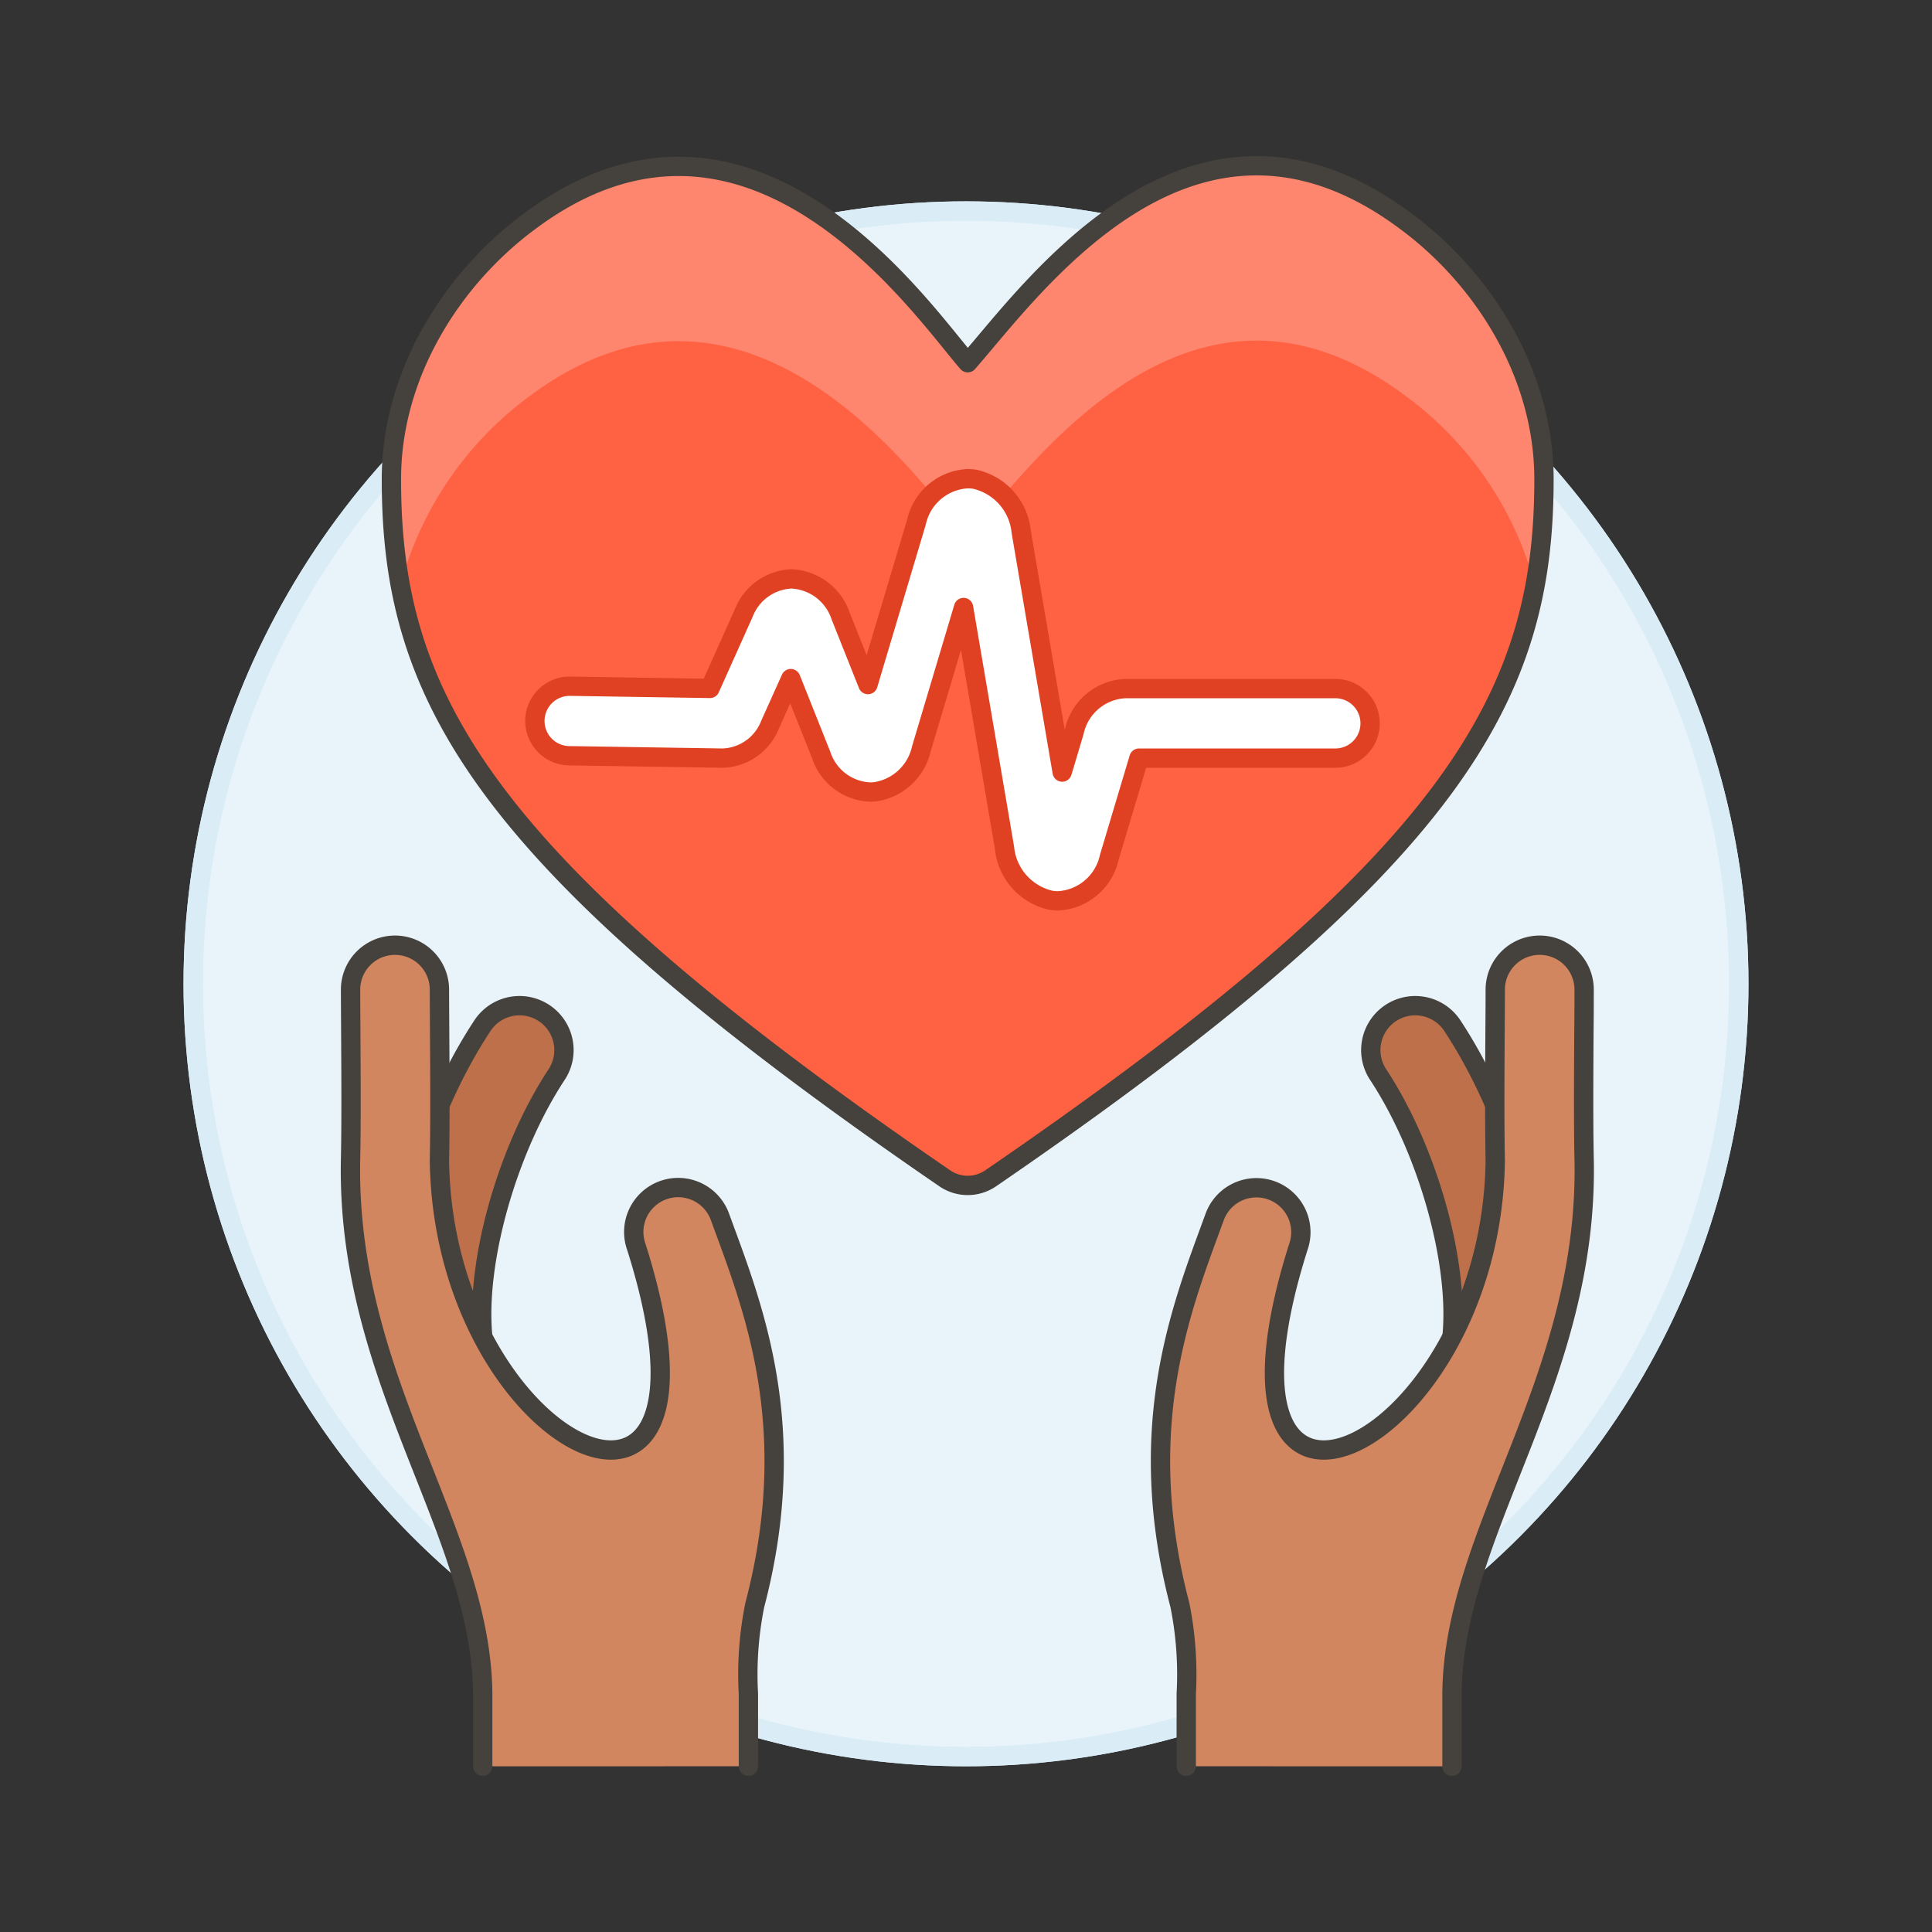
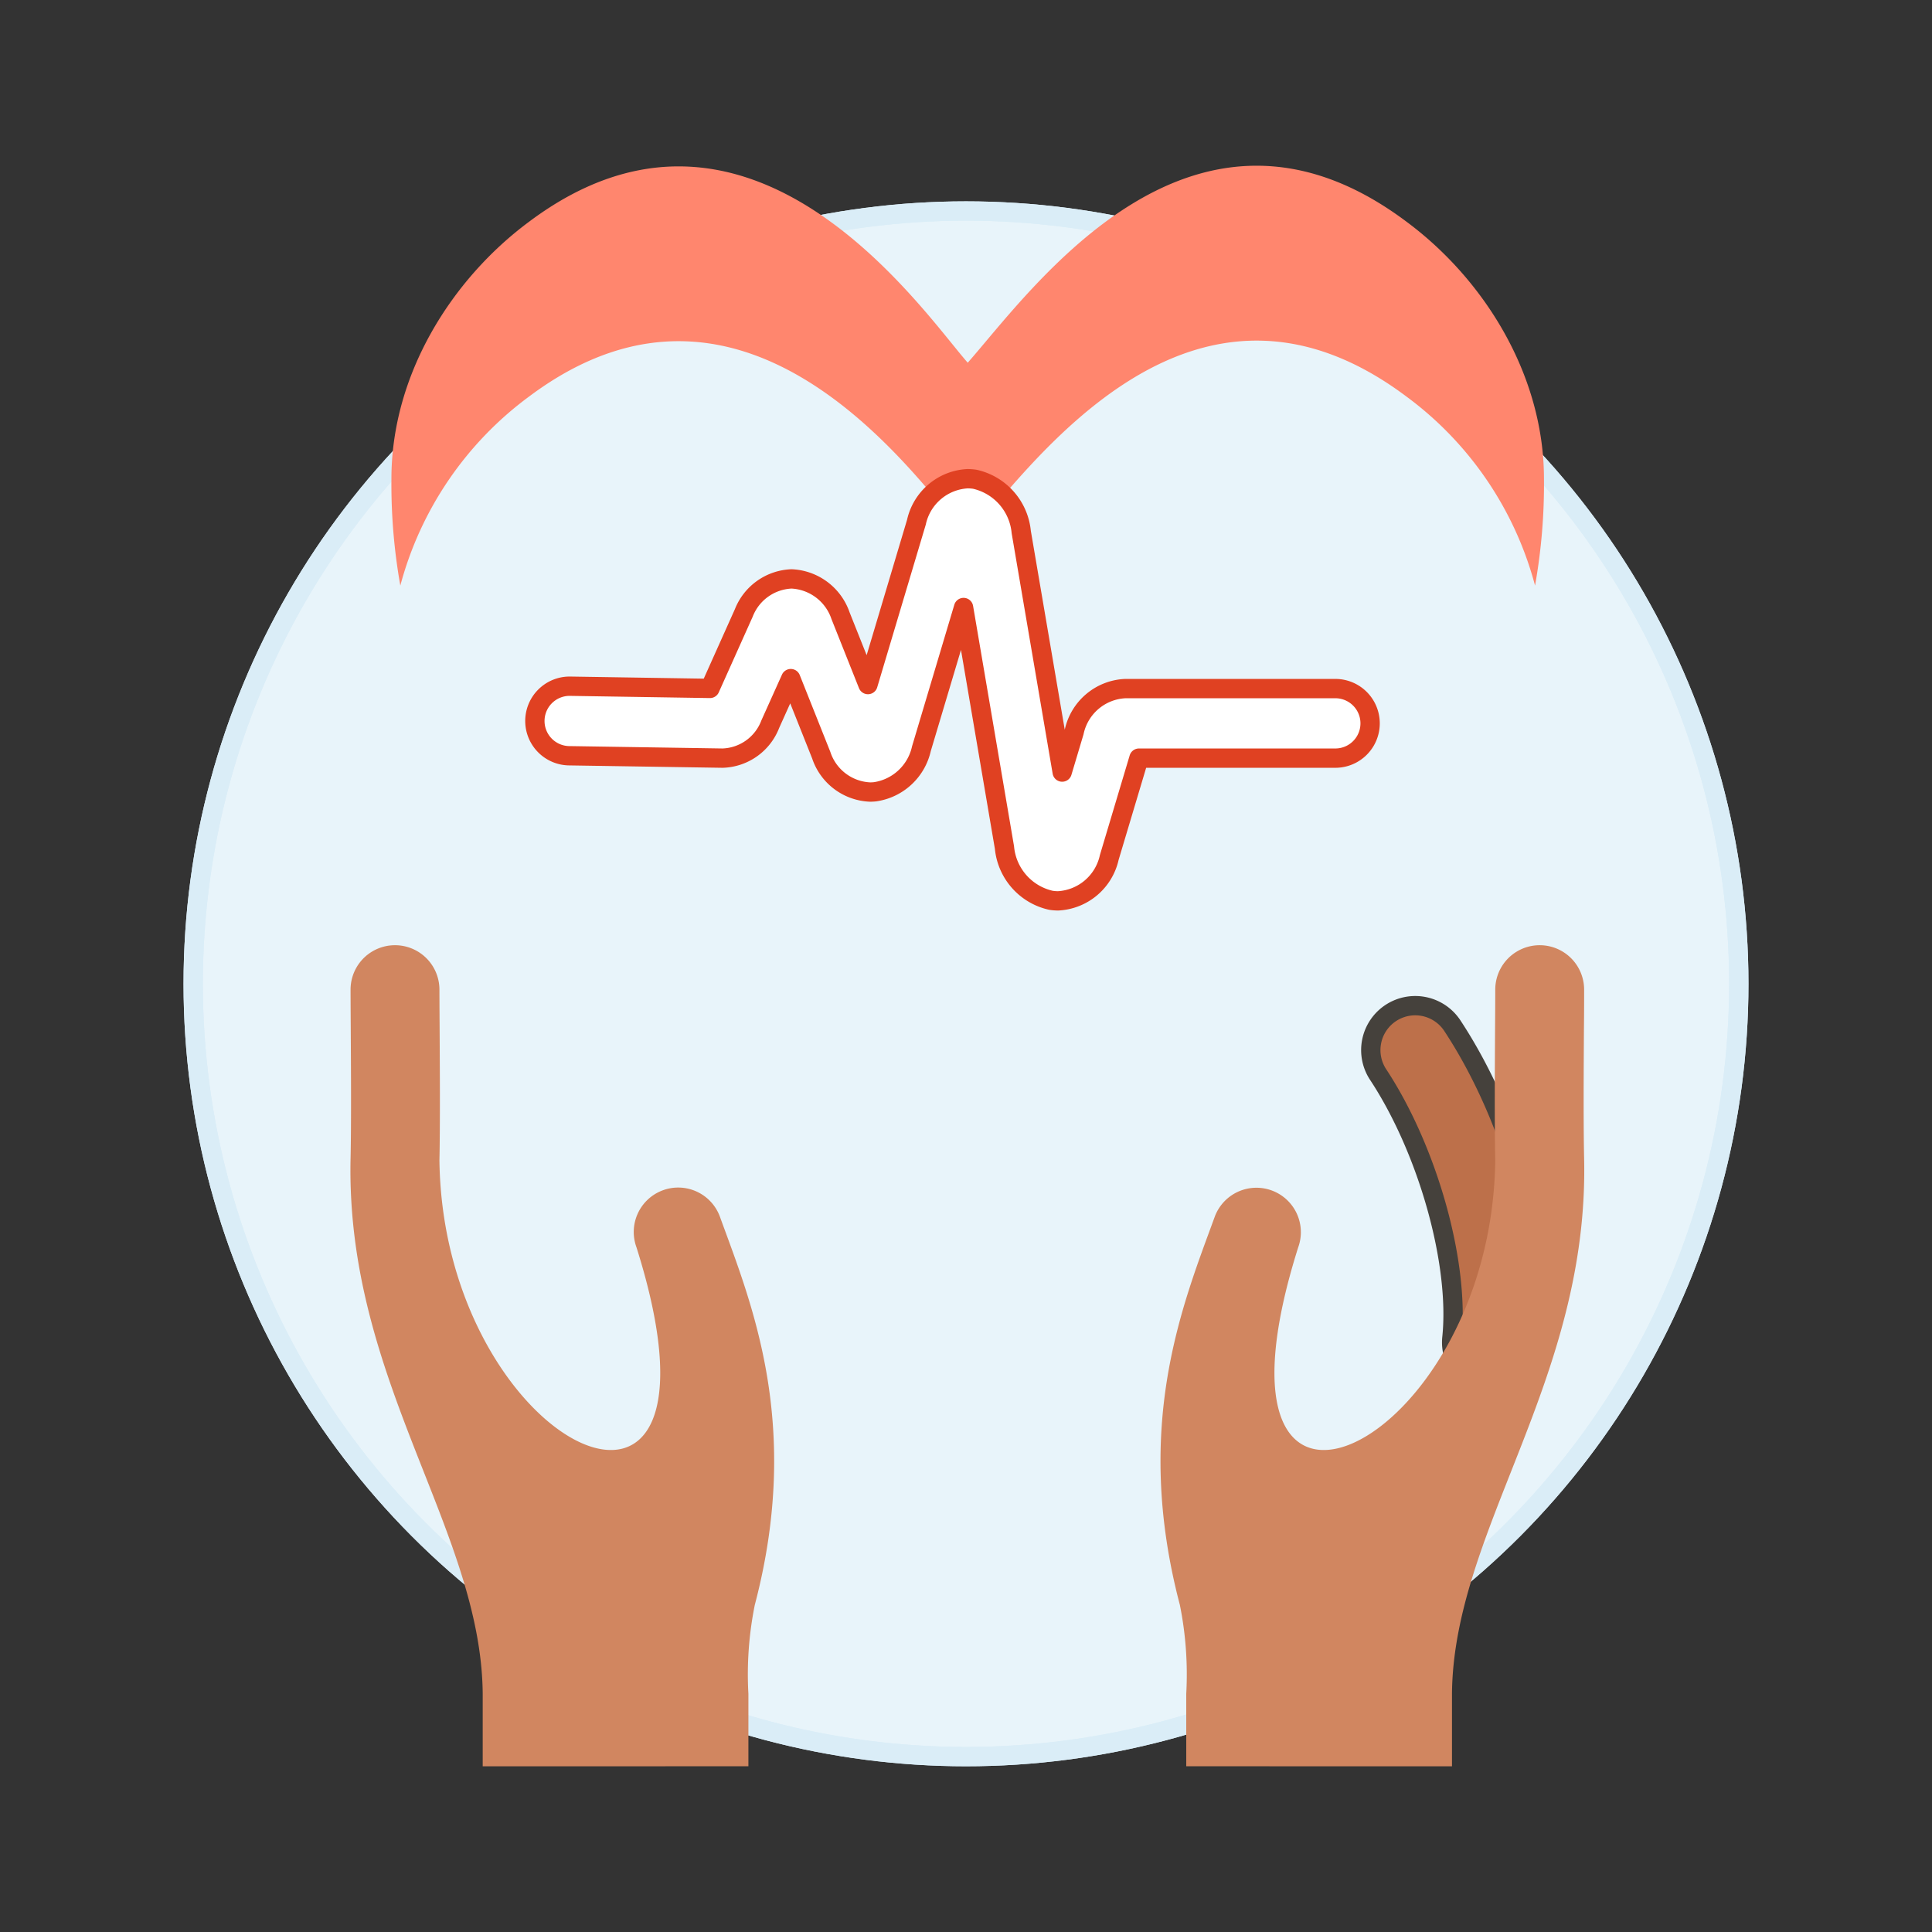
<svg xmlns="http://www.w3.org/2000/svg" viewBox="0 0 100 100">
  <rect x="0" y="0" width="100" height="100" fill="#333333" stroke="none" />
  <g class="nc-icon-wrapper">
    <defs />
    <circle class="a" cx="50" cy="50.922" r="40" fill="#e8f4fa" stroke-miterlimit="10" stroke="#daedf7" />
    <circle class="b" cx="50" cy="50.922" r="40" stroke="#daedf7" fill="none" stroke-linecap="round" stroke-linejoin="round" />
-     <path class="c" d="M48.9 60.988a2.1 2.1 0 0 0 2.378 0c24.042-16.473 28.649-24.931 28.638-36.21-.006-5.4-3.12-10.348-7.139-13.32-11.061-8.27-19.343 3.52-22.687 7.316-2.343-2.662-11.229-15.874-22.684-7.316-4.02 2.972-7.142 7.916-7.146 13.32-.013 11.279 4.603 19.737 28.64 36.21z" style="" fill="#ff6242" />
    <path class="d" d="M79.454 30.309a17.841 17.841 0 0 0-6.679-9.8c-11.059-8.268-19.341 3.52-22.683 7.317-2.345-2.663-11.231-15.881-22.686-7.317a17.874 17.874 0 0 0-6.685 9.8 29.974 29.974 0 0 1-.461-5.528c0-5.4 3.126-10.348 7.146-13.32C38.861 2.9 47.747 16.112 50.09 18.774c3.344-3.8 11.626-15.586 22.687-7.316 4.019 2.972 7.133 7.916 7.139 13.32a29.919 29.919 0 0 1-.462 5.531z" style="" fill="#ff866e" />
-     <path class="e" d="M48.9 60.988a2.1 2.1 0 0 0 2.378 0c24.042-16.473 28.649-24.931 28.638-36.21-.006-5.4-3.12-10.348-7.139-13.32-11.061-8.27-19.343 3.52-22.687 7.316-2.343-2.662-11.229-15.874-22.684-7.316-4.02 2.972-7.142 7.916-7.146 13.32-.013 11.279 4.603 19.737 28.64 36.21z" fill="none" stroke-linecap="round" stroke-linejoin="round" stroke="#45413c" />
    <path class="f" d="M54.773 46.628a2.359 2.359 0 0 1-.382-.03 3.091 3.091 0 0 1-2.4-2.728l-2.117-12.425-2.181 7.305a2.887 2.887 0 0 1-2.4 2.232 2.482 2.482 0 0 1-.259.014 2.783 2.783 0 0 1-2.526-1.908l-1.578-3.963-1.061 2.358a2.733 2.733 0 0 1-2.469 1.758l-7.908-.123a1.8 1.8 0 0 1-.013-3.6l7.268.114 1.753-3.91a2.771 2.771 0 0 1 2.475-1.758 2.813 2.813 0 0 1 2.532 1.908l1.418 3.561 2.51-8.409a2.864 2.864 0 0 1 2.643-2.246 2.6 2.6 0 0 1 .381.029 3.094 3.094 0 0 1 2.4 2.729l2.119 12.426.62-2.076a2.837 2.837 0 0 1 2.652-2.245h10.867a1.8 1.8 0 0 1 0 3.6H58.952l-1.537 5.141a2.865 2.865 0 0 1-2.642 2.246z" stroke-linecap="round" stroke-linejoin="round" fill="#fff" stroke="#e04122" />
    <g>
-       <path class="g" d="M22.7 71.778a2.3 2.3 0 0 1-2.286-2.063c-.51-4.926 1.355-11.748 4.534-16.593a2.3 2.3 0 1 1 3.845 2.524c-2.566 3.91-4.2 9.754-3.8 13.6a2.3 2.3 0 0 1-2.051 2.524 2.166 2.166 0 0 1-.242.008z" stroke-linecap="round" stroke-linejoin="round" stroke="#45413c" fill="#bd704a" />
      <path class="h" d="M38.737 91.422v-3.75a18.144 18.144 0 0 1 .331-4.6c2.45-9.322-.159-15.576-1.8-20.08a2.3 2.3 0 1 0-4.323 1.572c5.649 17.9-10 10.531-10.2-4.494.04-1.885.022-4.735.01-6.816-.005-.818-.01-1.529-.01-2.03a2.3 2.3 0 0 0-4.6 0c0 .508.005 1.228.01 2.058.012 2.055.03 4.869-.01 6.687-.253 11.463 6.769 19.223 6.84 27.705v3.75z" style="" fill="#d18660" />
-       <path class="e" d="M38.737 91.422v-3.75a18.144 18.144 0 0 1 .331-4.6c2.45-9.322-.159-15.576-1.8-20.08a2.3 2.3 0 1 0-4.323 1.572c5.649 17.9-10 10.531-10.2-4.494.04-1.885.022-4.735.01-6.816-.005-.818-.01-1.529-.01-2.03a2.3 2.3 0 0 0-4.6 0c0 .508.005 1.228.01 2.058.012 2.055.03 4.869-.01 6.687-.253 11.463 6.769 19.223 6.84 27.705v3.75" fill="none" stroke-linecap="round" stroke-linejoin="round" stroke="#45413c" />
      <g>
        <path class="g" d="M77.444 71.778a2.3 2.3 0 0 0 2.285-2.063c.51-4.926-1.354-11.748-4.534-16.593a2.3 2.3 0 1 0-3.845 2.524c2.566 3.91 4.2 9.754 3.8 13.6a2.3 2.3 0 0 0 2.05 2.524 2.17 2.17 0 0 0 .244.008z" stroke-linecap="round" stroke-linejoin="round" stroke="#45413c" fill="#bd704a" />
        <path class="h" d="M61.4 91.422v-3.75a18.185 18.185 0 0 0-.33-4.6c-2.451-9.322.159-15.576 1.8-20.08a2.3 2.3 0 1 1 4.324 1.572c-5.65 17.9 10 10.531 10.2-4.494-.04-1.885-.022-4.735-.01-6.816.006-.818.01-1.529.01-2.03a2.3 2.3 0 1 1 4.6 0c0 .508 0 1.228-.01 2.058-.012 2.055-.03 4.869.01 6.687.254 11.463-6.768 19.223-6.84 27.705v3.75z" style="" fill="#d18660" />
-         <path class="e" d="M61.4 91.422v-3.75a18.185 18.185 0 0 0-.33-4.6c-2.451-9.322.159-15.576 1.8-20.08a2.3 2.3 0 1 1 4.324 1.572c-5.65 17.9 10 10.531 10.2-4.494-.04-1.885-.022-4.735-.01-6.816.006-.818.01-1.529.01-2.03a2.3 2.3 0 1 1 4.6 0c0 .508 0 1.228-.01 2.058-.012 2.055-.03 4.869.01 6.687.254 11.463-6.768 19.223-6.84 27.705v3.75" fill="none" stroke-linecap="round" stroke-linejoin="round" stroke="#45413c" />
      </g>
    </g>
  </g>
</svg>